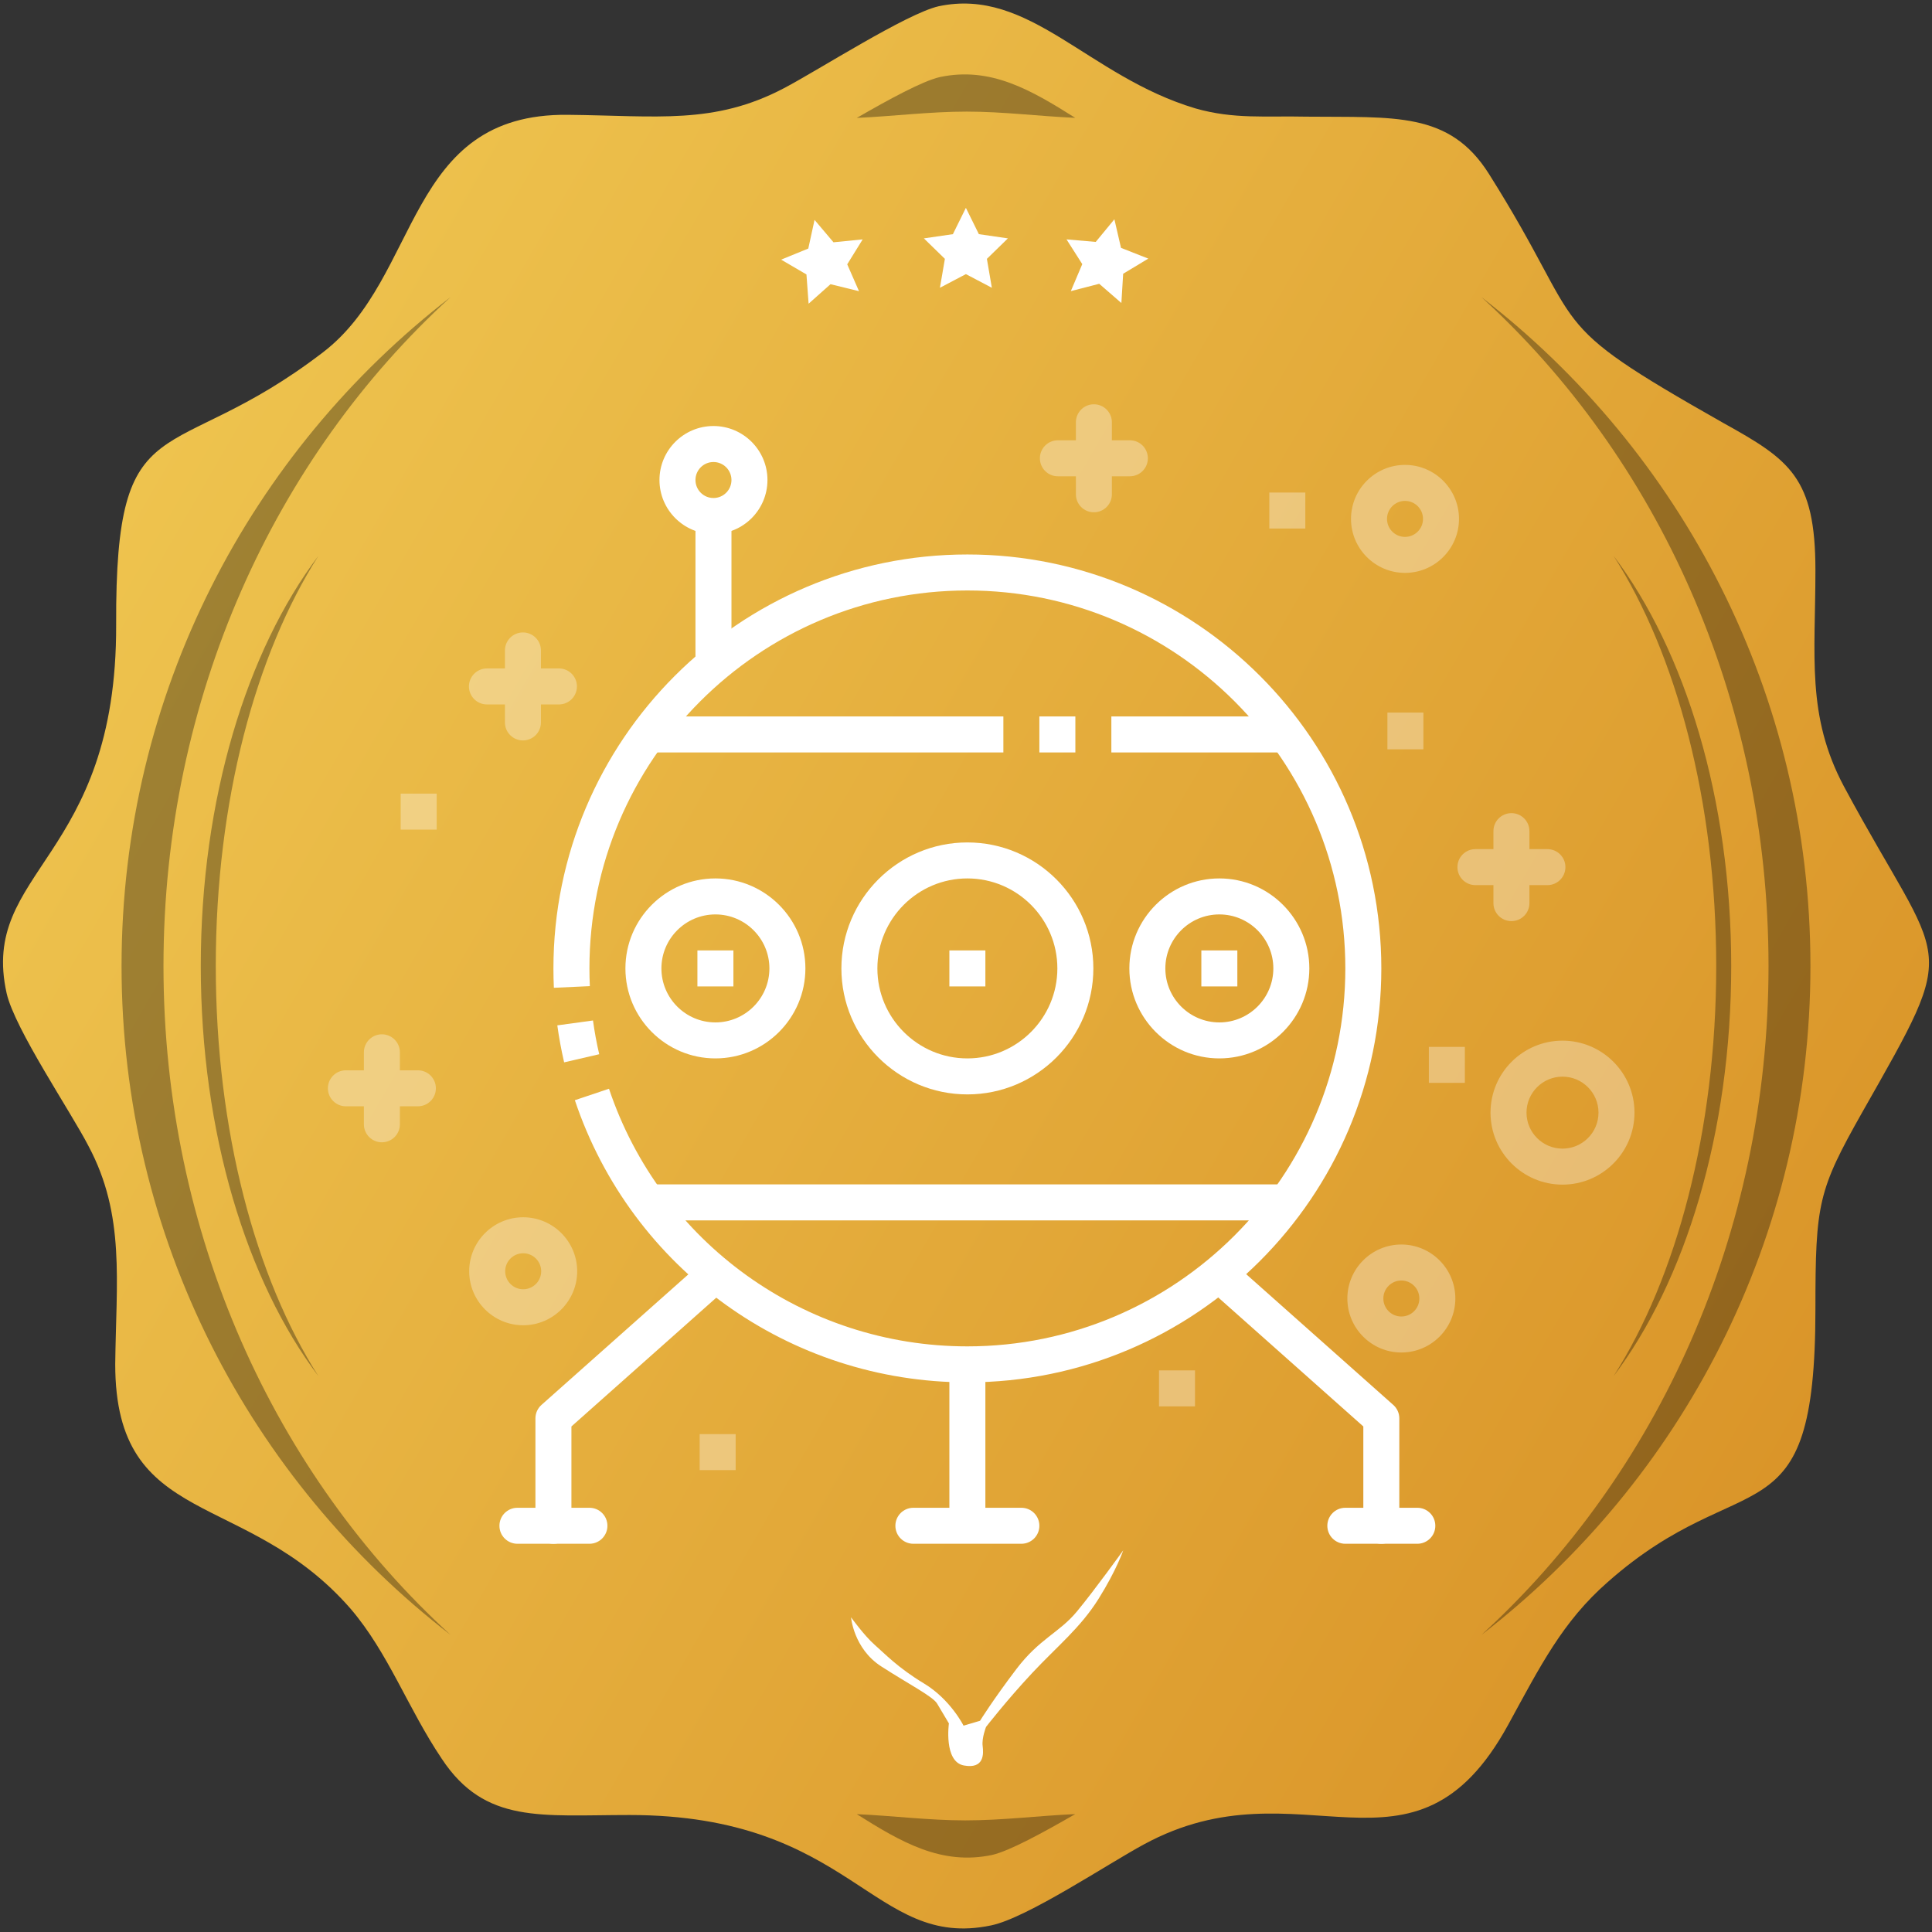
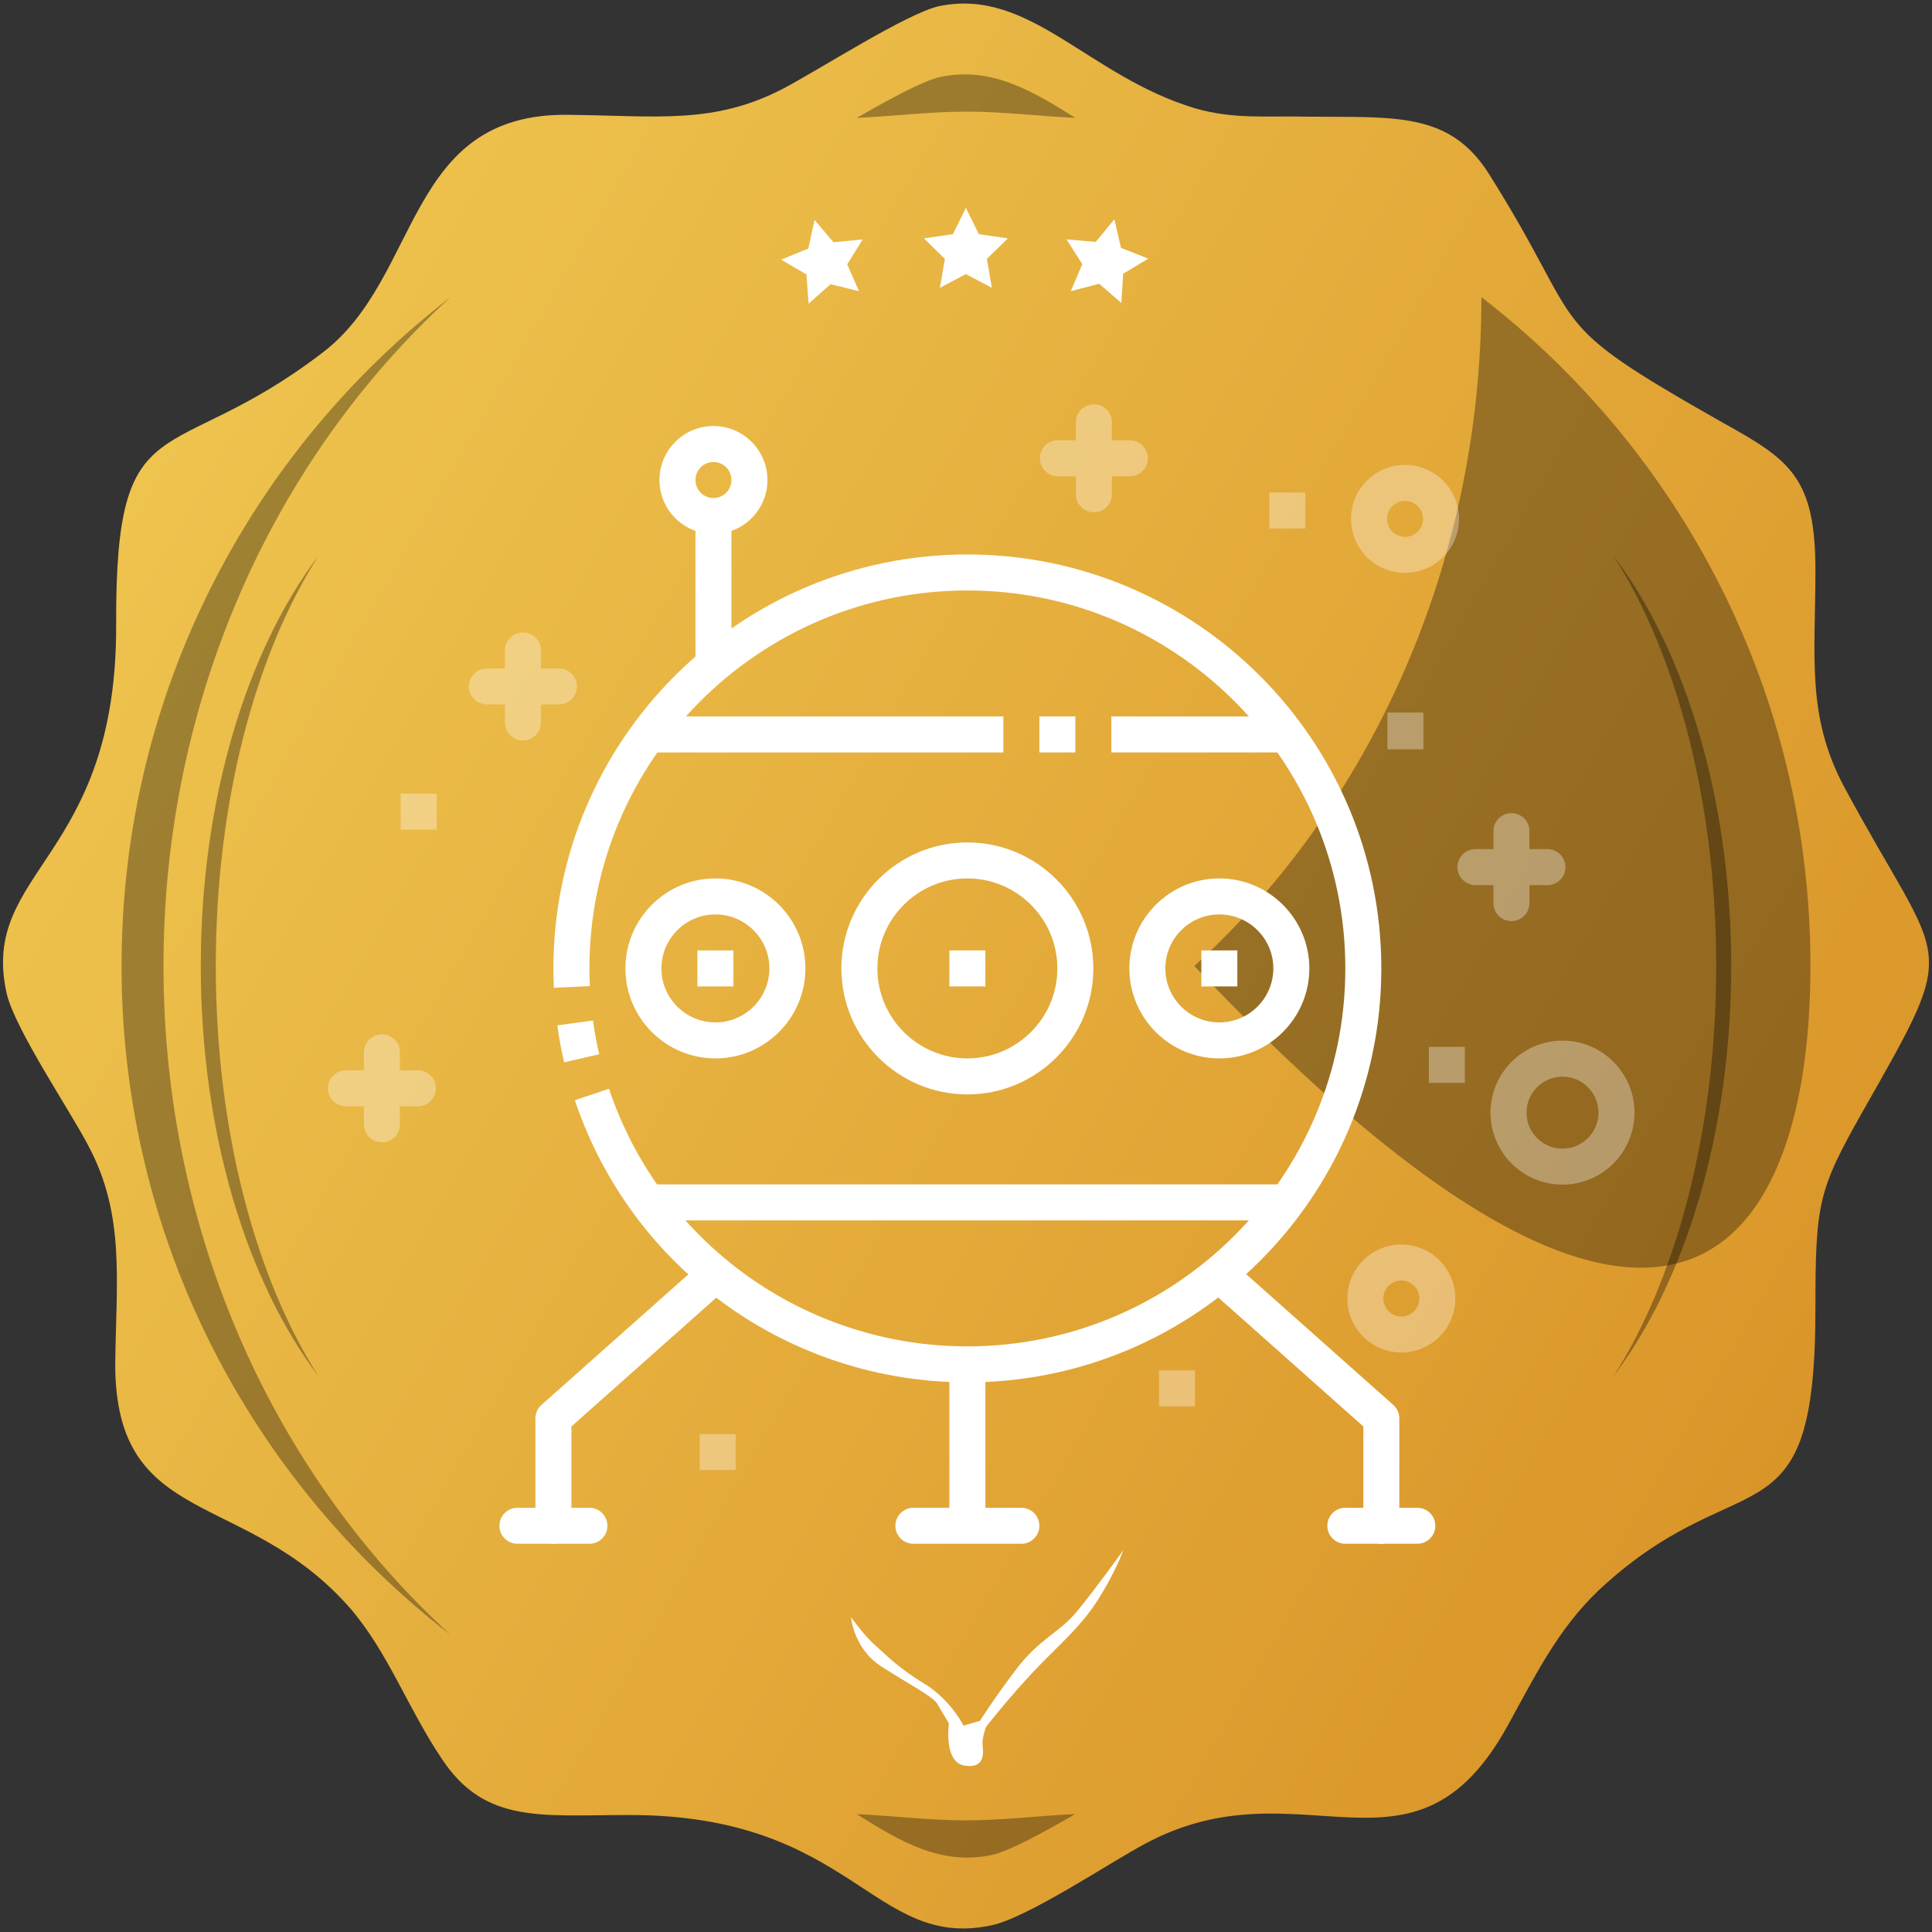
<svg xmlns="http://www.w3.org/2000/svg" version="1.1" x="0px" y="0px" width="640px" height="640px" viewBox="0 0 640 640" xml:space="preserve">
  <rect x="0" y="0" width="640" height="640" fill="#333333" stroke="none" />
  <g id="bck">
    <linearGradient id="SVGID_1_" gradientUnits="userSpaceOnUse" x1="43.666" y1="160.637" x2="595.758" y2="479.387">
      <stop offset="0" style="stop-color:#EEC34E" />
      <stop offset="1" style="stop-color:#DA9529" />
    </linearGradient>
    <path fill="url(#SVGID_1_)" d="M310.938,2.073c-10.666,2.437-39.617,21.028-51.201,27.122 c-23.162,12.192-42.057,9.143-71.621,8.839c-53.943-0.608-48.454,53.639-81.067,78.632c-51.201,39.313-68.878,15.238-68.571,90.209 C38.779,284.896-6.935,288.25,2.21,329.086c2.74,11.888,21.333,39.315,27.124,50.594c12.19,22.856,9.143,44.798,8.836,72.229 c0,54.857,43.277,41.145,78.021,81.068c12.494,14.628,18.897,32.916,30.173,49.677c14.323,21.638,32.914,18.592,62.174,18.592 c74.058,0,80.457,44.8,119.772,36.57c11.885-2.438,38.703-20.419,50.588-26.819c52.117-28.343,89.299,17.676,120.691-39.62 c10.668-19.505,17.979-34.133,32.915-47.236c45.409-40.23,68.878-11.886,68.878-90.518c0-35.048,0.911-39.315,15.542-65.221 c33.219-58.513,27.124-46.018-6.096-107.886c-12.495-23.468-9.446-43.277-9.446-71.622c0-30.782-8.536-36.571-30.48-48.762 c-61.864-35.05-43.885-28.953-77.715-82.592c-13.104-20.725-31.391-18.592-60.344-18.896c-13.714-0.306-24.074,0.914-36.877-2.742 C360.313,25.233,341.11-4.328,310.938,2.073z" />
    <g opacity="0.33">
      <path d="M534.515,184.127C555.301,216.647,568.52,265.44,568.52,320c0,54.559-13.219,103.354-34.004,135.873 c23.701-31.368,38.972-80.56,38.972-135.873C573.487,264.686,558.217,215.495,534.515,184.127z" />
      <path d="M105.486,455.873C84.699,423.354,71.48,374.561,71.48,320c0-54.558,13.219-103.353,34.004-135.873 c-23.7,31.369-38.972,80.56-38.972,135.873C66.513,375.315,81.784,424.506,105.486,455.873z" />
    </g>
    <g opacity="0.33">
-       <path d="M490.74,98.423c58.134,53.033,95.104,132.604,95.104,221.577c0,88.973-36.97,168.543-95.103,221.576 C557.027,490.423,599.734,410.204,599.734,320C599.734,229.795,557.026,149.577,490.74,98.423z" />
+       <path d="M490.74,98.423c0,88.973-36.97,168.543-95.103,221.576 C557.027,490.423,599.734,410.204,599.734,320C599.734,229.795,557.026,149.577,490.74,98.423z" />
      <path d="M54.156,320c0-88.974,36.971-168.544,95.104-221.577C82.974,149.577,40.266,229.795,40.266,320 c0,90.204,42.707,170.423,108.993,221.576C91.125,488.543,54.156,408.973,54.156,320z" />
    </g>
    <g>
      <polygon fill="#FFFFFF" points="319.963,68.854 324.264,77.568 333.879,78.967 326.922,85.749 328.563,95.326 319.963,90.805 311.362,95.326 313.006,85.749 306.047,78.967 315.662,77.568 " />
      <polygon fill="#FFFFFF" points="284.556,96.459 275.119,94.144 267.862,100.604 267.148,90.914 258.761,86.008 267.756,82.334 269.83,72.841 276.104,80.261 285.773,79.3 280.654,87.561 " />
      <polygon fill="#FFFFFF" points="354.725,96.44 358.517,87.493 353.295,79.298 362.976,80.139 369.156,72.642 371.348,82.108 380.39,85.67 372.063,90.679 371.47,100.379 364.132,94.007 " />
    </g>
    <path fill="#FFFFFF" d="M326.638,572.062c0,0,6.873-8.86,15.227-17.794c8.356-8.934,16.026-15.019,22.03-24.608 c6.003-9.588,8.185-16.082,8.185-16.082s-9.511,13.222-15.366,20.278c-5.854,7.059-12.333,8.915-20.046,19.07 c-7.711,10.157-12.024,17.106-12.024,17.106l-5.458,1.616c0,0-4.313-8.674-13.082-13.964c-8.767-5.284-13.099-9.982-16.393-12.848 c-3.29-2.865-7.789-9.068-7.789-9.068s0.856,10.354,9.974,16.231c9.117,5.884,17.135,9.971,18.538,12.347 c1.404,2.379,3.902,6.555,3.902,6.555s-1.767,12.696,4.974,13.937c6.736,1.236,6.54-3.857,6.205-6.464 C325.178,575.768,326.638,572.062,326.638,572.062" />
    <g opacity="0.33">
      <path d="M320.23,36.971c12.084,0,24.068,1.545,35.947,2.065c-14.754-9.304-28.075-17.062-44.848-13.503 c-5.718,1.307-16.785,7.34-27.508,13.523C295.853,38.522,307.991,36.971,320.23,36.971z" />
      <path d="M319.77,603.029c-12.084,0-24.068-1.545-35.947-2.066c14.753,9.304,28.075,17.062,44.848,13.504 c5.718-1.308,16.784-7.341,27.508-13.524C344.148,601.477,332.008,603.029,319.77,603.029z" />
    </g>
  </g>
  <g id="txt">
    <g>
      <g>
        <path fill="#FFFFFF" d="M320.456,457.926c-59.015,0-111.262-37.564-130.027-93.47l11.306-3.796 c17.13,51.044,64.837,85.342,118.722,85.342c69.034,0,125.201-56.167,125.201-125.201c0-69.035-56.167-125.201-125.201-125.201 c-69.033,0-125.202,56.166-125.202,125.201c0,1.969,0.046,3.924,0.135,5.869l-11.913,0.547c-0.1-2.131-0.146-4.262-0.146-6.416 c0-75.613,61.513-137.126,137.126-137.126s137.126,61.513,137.126,137.126S396.069,457.926,320.456,457.926z" />
        <path fill="#FFFFFF" d="M186.876,351.915c-0.943-4.081-1.707-8.204-2.259-12.25l11.819-1.618 c0.501,3.69,1.191,7.451,2.062,11.178L186.876,351.915z" />
        <rect x="368.151" y="237.332" fill="#FFFFFF" width="59.619" height="11.926" />
        <rect x="344.305" y="237.332" fill="#FFFFFF" width="11.923" height="11.926" />
        <rect x="213.141" y="237.332" fill="#FFFFFF" width="119.239" height="11.926" />
        <rect x="213.141" y="392.344" fill="#FFFFFF" width="214.63" height="11.926" />
        <path fill="#FFFFFF" d="M320.456,362.535c-23.01,0-41.734-18.725-41.734-41.734s18.725-41.734,41.734-41.734 s41.734,18.725,41.734,41.734S343.466,362.535,320.456,362.535z M320.456,290.991c-16.438,0-29.811,13.372-29.811,29.81 c0,16.437,13.373,29.809,29.811,29.809c16.437,0,29.809-13.372,29.809-29.809C350.265,304.363,336.893,290.991,320.456,290.991z" />
        <path fill="#FFFFFF" d="M236.988,350.609c-16.436,0-29.81-13.372-29.81-29.809c0-16.438,13.374-29.81,29.81-29.81 c16.437,0,29.811,13.372,29.811,29.81C266.799,337.237,253.425,350.609,236.988,350.609z M236.988,302.914 c-9.864,0-17.887,8.023-17.887,17.887s8.022,17.886,17.887,17.886c9.862,0,17.886-8.022,17.886-17.886 S246.851,302.914,236.988,302.914z" />
        <path fill="#FFFFFF" d="M403.925,350.609c-16.438,0-29.811-13.372-29.811-29.809c0-16.438,13.373-29.81,29.811-29.81 c16.436,0,29.809,13.372,29.809,29.81C433.733,337.237,420.36,350.609,403.925,350.609z M403.925,302.914 c-9.864,0-17.889,8.023-17.889,17.887s8.024,17.886,17.889,17.886c9.862,0,17.885-8.022,17.885-17.886 S413.787,302.914,403.925,302.914z" />
        <rect x="314.494" y="314.838" fill="#FFFFFF" width="11.925" height="11.926" />
        <rect x="231.026" y="314.838" fill="#FFFFFF" width="11.924" height="11.926" />
        <rect x="397.962" y="314.838" fill="#FFFFFF" width="11.924" height="11.926" />
        <path fill="#FFFFFF" d="M183.33,511.393c-3.295,0-5.962-2.666-5.962-5.959V469.85c0-1.699,0.729-3.324,2.003-4.453l53.659-47.695 c2.457-2.196,6.223-1.969,8.412,0.494c2.189,2.457,1.968,6.229-0.496,8.414l-51.654,45.92v32.904 C189.292,508.727,186.626,511.393,183.33,511.393z" />
        <path fill="#FFFFFF" d="M195.254,511.393h-23.847c-3.295,0-5.963-2.666-5.963-5.959c0-3.297,2.668-5.963,5.963-5.963h23.847 c3.296,0,5.962,2.666,5.962,5.963C201.216,508.727,198.55,511.393,195.254,511.393z" />
        <path fill="#FFFFFF" d="M338.341,511.393h-35.77c-3.297,0-5.963-2.666-5.963-5.959c0-3.297,2.666-5.963,5.963-5.963h35.77 c3.297,0,5.964,2.666,5.964,5.963C344.305,508.727,341.638,511.393,338.341,511.393z" />
        <path fill="#FFFFFF" d="M457.582,511.393c-3.296,0-5.962-2.666-5.962-5.959v-32.904l-51.656-45.92 c-2.462-2.185-2.684-5.957-0.494-8.414c2.184-2.463,5.955-2.69,8.413-0.494l53.657,47.695c1.275,1.129,2.003,2.754,2.003,4.453 v35.584C463.543,508.727,460.876,511.393,457.582,511.393z" />
        <path fill="#FFFFFF" d="M469.505,511.393h-23.848c-3.295,0-5.961-2.666-5.961-5.959c0-3.297,2.666-5.963,5.961-5.963h23.848 c3.297,0,5.963,2.666,5.963,5.963C475.468,508.727,472.802,511.393,469.505,511.393z" />
        <rect x="314.494" y="451.965" fill="#FFFFFF" width="11.925" height="53.469" />
        <rect x="230.383" y="170.935" fill="#FFFFFF" width="11.924" height="50.202" />
        <path fill="#FFFFFF" d="M236.344,176.897c-9.862,0-17.886-8.023-17.886-17.888c0-9.861,8.023-17.885,17.886-17.885 c9.863,0,17.887,8.023,17.887,17.885C254.23,168.874,246.207,176.897,236.344,176.897z M236.344,153.05 c-3.289,0-5.961,2.671-5.961,5.96c0,3.291,2.672,5.963,5.961,5.963s5.963-2.672,5.963-5.963 C242.307,155.721,239.633,153.05,236.344,153.05z" />
      </g>
      <g opacity="0.33">
        <g>
          <path fill="#FFFFFF" d="M191.115,227.39c0,3.297-2.67,5.963-5.961,5.963h-23.85c-3.291,0-5.963-2.666-5.963-5.963 c0-3.293,2.672-5.961,5.963-5.961h23.85C188.445,221.429,191.115,224.097,191.115,227.39z" />
          <path fill="#FFFFFF" d="M179.191,215.468v23.847c0,3.295-2.67,5.961-5.963,5.961s-5.961-2.666-5.961-5.961v-23.847 c0-3.297,2.668-5.963,5.961-5.963S179.191,212.171,179.191,215.468z" />
        </g>
        <g>
          <path fill="#FFFFFF" d="M518.566,287.247c0,3.296-2.67,5.963-5.963,5.963h-23.848c-3.293,0-5.963-2.667-5.963-5.963 c0-3.295,2.67-5.963,5.963-5.963h23.848C515.896,281.284,518.566,283.952,518.566,287.247z" />
          <path fill="#FFFFFF" d="M506.641,275.323v23.847c0,3.296-2.668,5.964-5.961,5.964s-5.963-2.668-5.963-5.964v-23.847 c0-3.295,2.67-5.963,5.963-5.963S506.641,272.028,506.641,275.323z" />
        </g>
        <g>
          <path fill="#FFFFFF" d="M380.248,151.813c0,3.295-2.668,5.963-5.961,5.963h-23.848c-3.293,0-5.963-2.668-5.963-5.963 s2.67-5.963,5.963-5.963h23.848C377.58,145.85,380.248,148.518,380.248,151.813z" />
          <path fill="#FFFFFF" d="M368.324,139.889v23.848c0,3.295-2.67,5.963-5.961,5.963c-3.293,0-5.963-2.668-5.963-5.963v-23.848 c0-3.295,2.67-5.963,5.963-5.963C365.654,133.926,368.324,136.594,368.324,139.889z" />
        </g>
        <g>
          <path fill="#FFFFFF" d="M144.392,360.515c0,3.294-2.668,5.962-5.961,5.962h-23.848c-3.293,0-5.963-2.668-5.963-5.962 c0-3.296,2.67-5.962,5.963-5.962h23.848C141.724,354.553,144.392,357.219,144.392,360.515z" />
          <path fill="#FFFFFF" d="M132.47,348.59v23.849c0,3.296-2.672,5.963-5.963,5.963c-3.293,0-5.963-2.667-5.963-5.963V348.59 c0-3.294,2.67-5.961,5.963-5.961C129.798,342.629,132.47,345.296,132.47,348.59z" />
        </g>
        <path fill="#FFFFFF" d="M541.447,368.575c0,13.153-10.697,23.849-23.848,23.849s-23.848-10.695-23.848-23.849 c0-13.152,10.697-23.847,23.848-23.847S541.447,355.423,541.447,368.575z M505.676,368.575c0,6.574,5.348,11.925,11.924,11.925 s11.924-5.351,11.924-11.925c0-6.572-5.348-11.922-11.924-11.922S505.676,362.003,505.676,368.575z" />
        <path fill="#FFFFFF" d="M483.313,171.891c0,9.862-8.023,17.886-17.885,17.886c-9.863,0-17.887-8.023-17.887-17.886 c0-9.863,8.023-17.885,17.887-17.885C475.289,154.006,483.313,162.027,483.313,171.891z M459.465,171.891 c0,3.291,2.676,5.963,5.963,5.963c3.285,0,5.961-2.672,5.961-5.963c0-3.289-2.676-5.961-5.961-5.961 C462.141,165.93,459.465,168.602,459.465,171.891z" />
        <path fill="#FFFFFF" d="M482.102,430.147c0,9.862-8.022,17.886-17.886,17.886c-9.862,0-17.886-8.023-17.886-17.886 c0-9.864,8.023-17.886,17.886-17.886C474.079,412.262,482.102,420.283,482.102,430.147z M458.254,430.147 c0,3.29,2.676,5.962,5.962,5.962c3.287,0,5.963-2.672,5.963-5.962s-2.676-5.962-5.963-5.962 C460.93,424.186,458.254,426.857,458.254,430.147z" />
-         <path fill="#FFFFFF" d="M191.197,421.123c0,9.862-8.023,17.886-17.887,17.886c-9.861,0-17.885-8.023-17.885-17.886 c0-9.863,8.023-17.886,17.885-17.886C183.174,403.237,191.197,411.26,191.197,421.123z M167.35,421.123 c0,3.29,2.676,5.962,5.961,5.962c3.287,0,5.963-2.672,5.963-5.962s-2.676-5.962-5.963-5.962 C170.025,415.161,167.35,417.833,167.35,421.123z" />
        <rect x="420.484" y="163.158" fill="#FFFFFF" width="11.922" height="11.926" />
        <rect x="473.328" y="346.791" fill="#FFFFFF" width="11.924" height="11.925" />
        <rect x="231.774" y="475.068" fill="#FFFFFF" width="11.924" height="11.926" />
        <rect x="132.731" y="262.899" fill="#FFFFFF" width="11.926" height="11.924" />
        <rect x="383.938" y="453.956" fill="#FFFFFF" width="11.924" height="11.925" />
        <rect x="459.596" y="236.05" fill="#FFFFFF" width="11.924" height="12.174" />
      </g>
    </g>
  </g>
  <g id="guides" display="none"> </g>
</svg>